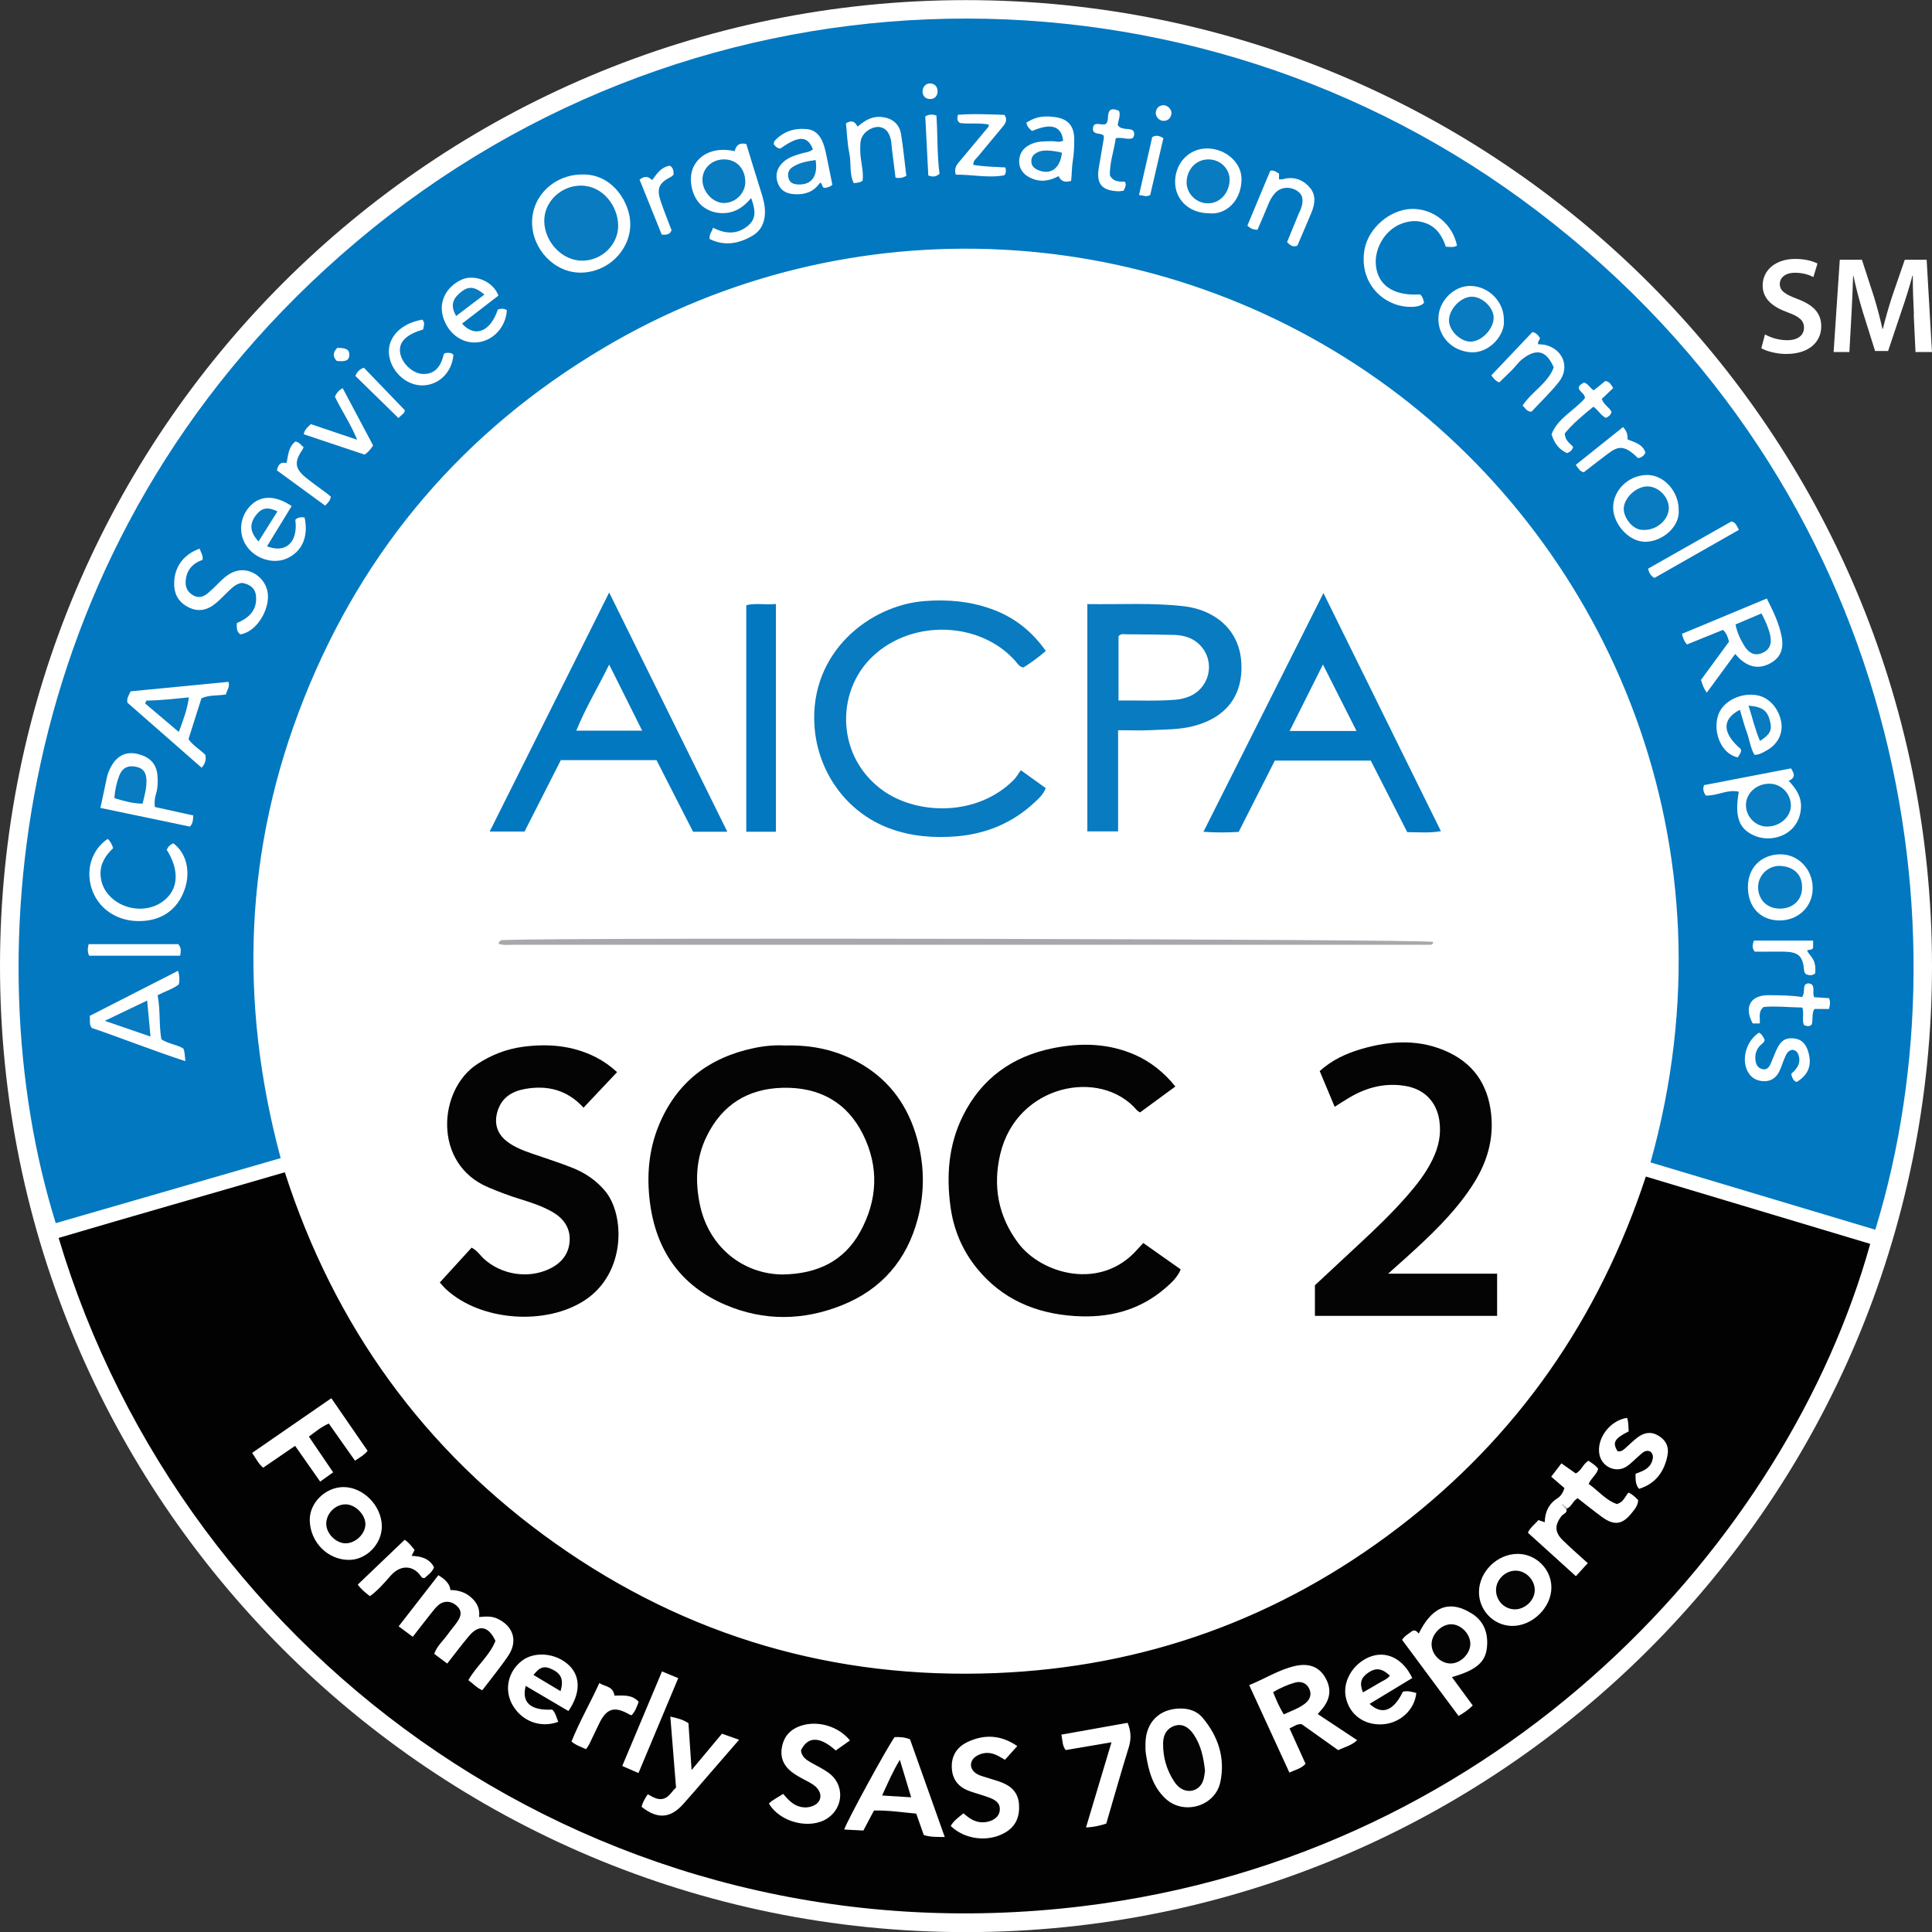
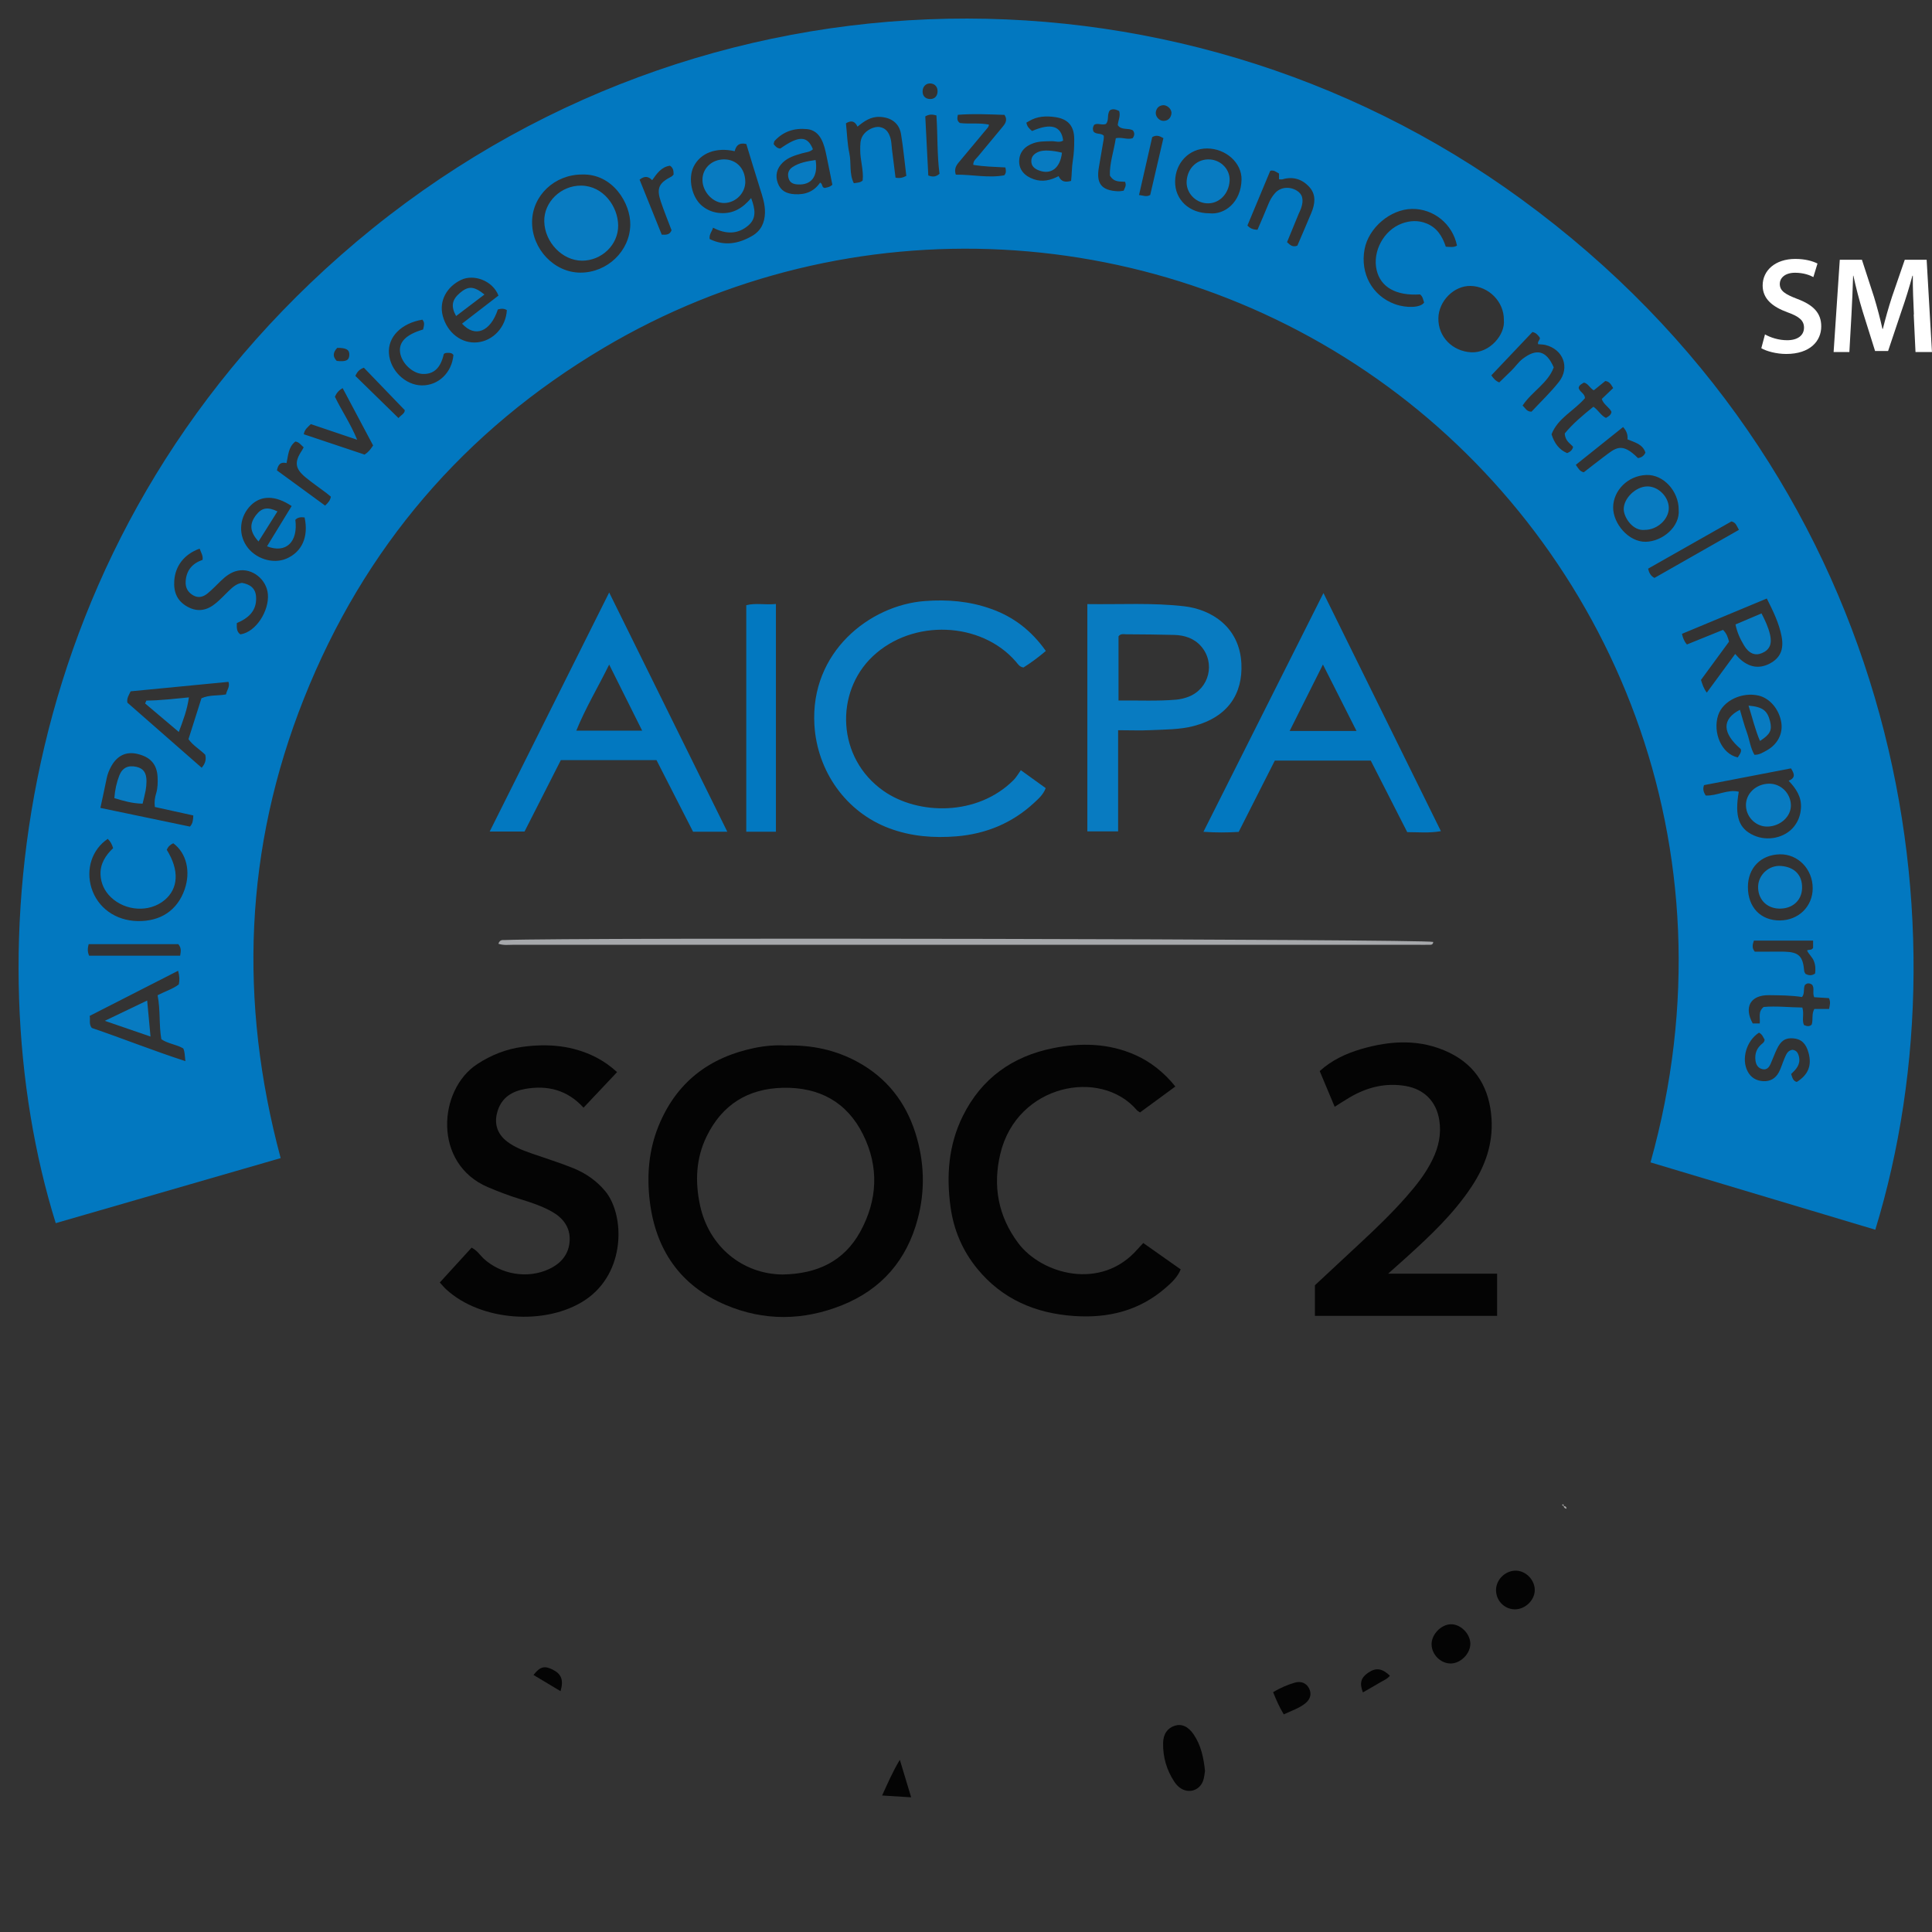
<svg xmlns="http://www.w3.org/2000/svg" width="52" height="52" viewBox="0 0 52 52" fill="none">
  <rect x="0" y="0" width="52" height="52" fill="#333333" stroke="none" />
  <g clip-path="url(#clip0_14101_30378)">
-     <path d="M26 52.003C40.359 52.003 52 40.362 52 26.003C52 11.643 40.359 0.003 26 0.003C11.641 0.003 0 11.643 0 26.003C0 40.362 11.641 52.003 26 52.003Z" fill="white" />
    <path d="M7.553 31.171C5.526 31.757 3.513 32.339 1.5 32.921C-0.751 25.692 0.389 14.601 9.163 6.878C18.343 -1.202 31.557 -1.49 40.944 5.359C50.977 12.68 53.1 24.529 50.474 33.098C48.458 32.494 46.44 31.89 44.424 31.286C46.81 22.759 43.319 14.785 37.36 10.411C31.224 5.907 22.886 5.418 16.238 9.369C12.494 11.593 9.793 14.745 8.182 18.797C6.577 22.831 6.422 26.955 7.554 31.171H7.553ZM15.666 4.697C14.926 4.697 14.328 5.263 14.321 5.97C14.314 6.701 14.918 7.337 15.621 7.338C16.348 7.339 16.951 6.755 16.964 6.055C16.976 5.475 16.493 4.67 15.666 4.697ZM45.404 17.346C45.738 17.211 46.061 17.08 46.375 16.953C46.477 17.054 46.506 17.156 46.537 17.27C46.286 17.613 46.033 17.958 45.782 18.3C45.819 18.42 45.854 18.53 45.939 18.642C46.195 18.293 46.445 17.952 46.703 17.601C46.751 17.653 46.778 17.685 46.808 17.715C47.064 17.961 47.342 18.011 47.629 17.862C47.907 17.718 48.021 17.489 47.952 17.13C47.884 16.773 47.724 16.447 47.554 16.109C46.776 16.433 46.021 16.747 45.27 17.06C45.299 17.179 45.327 17.259 45.404 17.346H45.404ZM19.774 4.069C19.273 3.956 18.854 4.118 18.671 4.481C18.511 4.799 18.615 5.31 18.896 5.541C19.039 5.659 19.204 5.724 19.396 5.735C19.744 5.756 19.999 5.592 20.217 5.331C20.32 5.611 20.376 5.869 20.139 6.07C19.854 6.312 19.533 6.307 19.192 6.128C19.163 6.234 19.084 6.301 19.1 6.433C19.492 6.628 19.875 6.565 20.245 6.349C20.477 6.214 20.581 6.003 20.589 5.733C20.596 5.501 20.524 5.291 20.456 5.076C20.328 4.671 20.206 4.264 20.087 3.876C19.895 3.832 19.814 3.912 19.774 4.069L19.774 4.069ZM4.794 26.128C3.989 26.539 3.208 26.937 2.414 27.343C2.435 27.453 2.387 27.561 2.47 27.667C3.295 27.948 4.113 28.276 4.99 28.561C4.972 28.405 4.974 28.302 4.932 28.218C4.742 28.107 4.528 28.097 4.343 27.971C4.275 27.59 4.321 27.192 4.242 26.787C4.442 26.682 4.65 26.621 4.812 26.496C4.839 26.375 4.832 26.271 4.794 26.128V26.128ZM6.083 18.689C6.104 18.572 6.196 18.488 6.149 18.352C5.268 18.437 4.387 18.523 3.516 18.607C3.465 18.716 3.407 18.794 3.429 18.912C4.09 19.492 4.758 20.077 5.428 20.664C5.529 20.547 5.555 20.439 5.524 20.314C5.38 20.17 5.196 20.068 5.073 19.895C5.192 19.517 5.311 19.142 5.422 18.794C5.646 18.695 5.856 18.733 6.083 18.69V18.689ZM46.799 21.311C46.684 21.974 46.8 22.303 47.202 22.484C47.572 22.652 48.039 22.552 48.282 22.252C48.4 22.106 48.46 21.942 48.473 21.751C48.493 21.447 48.341 21.224 48.142 21.015C48.334 20.934 48.298 20.827 48.204 20.681C47.422 20.832 46.639 20.982 45.864 21.132C45.82 21.253 45.862 21.333 45.909 21.412C46.219 21.425 46.495 21.237 46.799 21.309L46.799 21.311ZM5.372 14.767C4.956 14.916 4.715 15.235 4.69 15.634C4.671 15.94 4.767 16.177 5.047 16.331C5.332 16.487 5.584 16.426 5.816 16.23C5.931 16.134 6.034 16.024 6.142 15.919C6.25 15.814 6.359 15.709 6.513 15.688C6.729 15.727 6.878 15.83 6.892 16.062C6.917 16.442 6.682 16.64 6.374 16.77C6.371 16.896 6.365 17.004 6.47 17.074C6.898 17.011 7.247 16.431 7.21 15.994C7.178 15.595 6.786 15.28 6.4 15.36C6.217 15.397 6.072 15.511 5.939 15.639C5.824 15.751 5.712 15.869 5.588 15.971C5.476 16.062 5.345 16.107 5.202 16.025C5.057 15.943 4.988 15.819 4.997 15.653C5.013 15.351 5.178 15.162 5.452 15.069C5.47 14.955 5.411 14.875 5.373 14.767L5.372 14.767ZM39.215 6.609C39.096 6.028 38.587 5.615 38.004 5.623C37.421 5.632 36.834 6.131 36.727 6.71C36.606 7.364 36.935 7.961 37.539 8.184C37.857 8.301 38.245 8.282 38.33 8.142C38.303 8.065 38.294 7.977 38.22 7.924C37.576 7.966 37.158 7.73 37.052 7.267C36.936 6.763 37.246 6.195 37.731 6.016C37.95 5.936 38.168 5.925 38.387 6.011C38.679 6.124 38.824 6.367 38.914 6.64C39.031 6.645 39.127 6.666 39.216 6.61L39.215 6.609ZM5.203 21.948C4.846 21.869 4.505 21.794 4.168 21.72C4.15 21.581 4.168 21.465 4.203 21.353C4.247 21.206 4.249 21.057 4.241 20.907C4.223 20.569 4.046 20.372 3.694 20.291C3.398 20.222 3.158 20.334 2.998 20.618C2.94 20.721 2.896 20.828 2.872 20.945C2.82 21.203 2.763 21.461 2.702 21.745C3.526 21.917 4.326 22.084 5.113 22.248C5.192 22.16 5.196 22.074 5.203 21.948L5.203 21.948ZM2.9 22.578C2.476 22.864 2.306 23.391 2.461 23.897C2.626 24.432 3.109 24.779 3.704 24.791C4.322 24.803 4.772 24.502 4.968 23.944C5.139 23.457 5.018 22.957 4.664 22.697C4.581 22.732 4.523 22.79 4.488 22.872C4.829 23.418 4.806 23.915 4.426 24.229C4.017 24.566 3.375 24.524 2.982 24.146C2.809 23.979 2.718 23.774 2.706 23.548C2.69 23.254 2.843 23.018 3.045 22.828C3.013 22.728 2.977 22.652 2.899 22.577L2.9 22.578ZM13.416 7.954C13.254 7.542 12.743 7.375 12.415 7.531C12.02 7.718 11.813 8.102 11.916 8.498C12.037 8.96 12.428 9.259 12.853 9.214C13.279 9.17 13.617 8.799 13.642 8.347C13.565 8.298 13.482 8.305 13.4 8.329C13.202 8.927 12.787 9.099 12.436 8.711C12.765 8.457 13.094 8.203 13.417 7.955L13.416 7.954ZM8.198 13.927C8.091 13.914 8.012 13.924 7.949 13.991C8.026 14.586 7.699 14.905 7.187 14.704C7.41 14.34 7.63 13.979 7.85 13.62C7.413 13.329 7.029 13.327 6.751 13.601C6.455 13.894 6.404 14.349 6.631 14.689C6.861 15.036 7.342 15.191 7.706 15.037C8.125 14.859 8.312 14.45 8.198 13.927ZM47.221 20.316C47.353 20.318 47.454 20.252 47.554 20.196C47.845 20.034 47.991 19.748 47.944 19.447C47.888 19.093 47.639 18.796 47.338 18.723C46.892 18.616 46.373 18.856 46.244 19.251C46.095 19.706 46.328 20.291 46.772 20.386C46.792 20.354 46.817 20.32 46.836 20.283C46.855 20.245 46.87 20.204 46.852 20.16C46.352 19.73 46.339 19.357 46.83 19.104C46.892 19.309 46.944 19.515 47.017 19.713C47.09 19.912 47.111 20.13 47.221 20.316ZM32.547 5.741C32.965 5.788 33.403 5.443 33.416 4.835C33.425 4.38 32.991 3.998 32.492 3.996C32.01 3.993 31.635 4.379 31.628 4.882C31.621 5.376 32.012 5.741 32.547 5.741ZM47.045 23.872C47.044 24.418 47.388 24.778 47.907 24.774C48.409 24.77 48.789 24.397 48.789 23.907C48.789 23.393 48.394 22.985 47.907 22.994C47.395 23.004 47.046 23.359 47.045 23.872ZM27.777 3.527C28.291 3.303 28.566 3.39 28.615 3.784C28.514 3.846 28.406 3.797 28.303 3.8C28.142 3.805 27.983 3.798 27.826 3.85C27.577 3.934 27.435 4.101 27.431 4.336C27.427 4.565 27.57 4.736 27.823 4.824C28.061 4.907 28.28 4.851 28.492 4.741C28.567 4.902 28.682 4.908 28.829 4.869C28.851 4.684 28.845 4.503 28.875 4.324C28.906 4.134 28.914 3.939 28.913 3.746C28.912 3.394 28.75 3.204 28.407 3.153C28.159 3.116 27.914 3.126 27.691 3.263C27.664 3.279 27.636 3.294 27.625 3.3C27.646 3.413 27.702 3.462 27.779 3.526L27.777 3.527ZM45.182 13.717C45.183 13.223 44.775 12.768 44.313 12.784C43.807 12.802 43.423 13.207 43.418 13.653C43.414 14.09 43.832 14.59 44.294 14.582C44.744 14.575 45.223 14.177 45.182 13.717ZM22.403 4.973C22.352 4.719 22.301 4.458 22.246 4.197C22.213 4.04 22.18 3.883 22.102 3.74C22.019 3.589 21.895 3.491 21.722 3.475C21.382 3.442 21.086 3.535 20.85 3.791C20.831 3.811 20.831 3.85 20.823 3.879C20.871 3.942 20.921 3.994 21.003 3.998C21.501 3.645 21.733 3.65 21.88 4.017C21.798 4.096 21.688 4.097 21.586 4.127C21.402 4.181 21.214 4.234 21.07 4.373C20.906 4.529 20.859 4.726 20.935 4.929C21.013 5.138 21.17 5.213 21.384 5.227C21.676 5.246 21.909 5.156 22.073 4.915C22.149 4.946 22.109 5.045 22.195 5.059C22.259 5.045 22.335 5.038 22.403 4.972V4.973ZM40.477 8.609C40.481 8.122 40.072 7.705 39.58 7.696C39.135 7.687 38.723 8.1 38.714 8.564C38.705 9.068 39.094 9.454 39.596 9.482C40.1 9.51 40.522 8.997 40.476 8.609H40.477ZM33.846 6.183C33.944 5.955 34.043 5.731 34.134 5.504C34.178 5.393 34.236 5.29 34.314 5.202C34.46 5.036 34.701 5.01 34.899 5.128C35.059 5.223 35.097 5.378 35.018 5.608C35.001 5.658 34.975 5.705 34.954 5.755C34.849 6.011 34.744 6.266 34.641 6.517C34.725 6.6 34.796 6.661 34.919 6.611C35.042 6.324 35.169 6.031 35.292 5.736C35.393 5.497 35.431 5.248 35.247 5.04C35.059 4.828 34.81 4.741 34.522 4.825C34.495 4.833 34.462 4.826 34.425 4.826V4.671C34.351 4.631 34.286 4.569 34.189 4.597C33.984 5.088 33.779 5.58 33.574 6.071C33.64 6.138 33.71 6.182 33.847 6.184L33.846 6.183ZM40.14 10.103C40.197 10.186 40.256 10.255 40.353 10.293C40.46 10.189 40.567 10.084 40.674 9.981C40.783 9.878 40.863 9.749 40.985 9.656C41.359 9.37 41.622 9.435 41.819 9.888C41.662 10.316 41.228 10.54 40.981 10.915C41.054 10.983 41.092 11.083 41.221 11.08C41.465 10.817 41.733 10.565 41.958 10.279C42.263 9.891 42.071 9.398 41.591 9.284C41.529 9.269 41.464 9.271 41.401 9.265C41.366 9.189 41.48 9.13 41.437 9.079C41.382 9.004 41.339 8.957 41.246 8.936C40.886 9.315 40.518 9.704 40.139 10.103L40.14 10.103ZM23.219 4.858C23.249 4.579 23.15 4.309 23.153 4.03C23.154 3.901 23.148 3.773 23.219 3.655C23.307 3.508 23.523 3.393 23.68 3.42C23.854 3.45 23.929 3.579 23.97 3.729C23.995 3.821 23.995 3.92 24.007 4.015C24.039 4.275 24.072 4.536 24.103 4.781C24.235 4.807 24.309 4.776 24.394 4.734C24.346 4.351 24.312 3.978 24.251 3.608C24.202 3.312 23.981 3.158 23.679 3.146C23.435 3.136 23.256 3.263 23.08 3.409C23.002 3.242 22.897 3.242 22.769 3.319C22.799 3.594 22.804 3.865 22.86 4.125C22.917 4.391 22.852 4.68 22.981 4.931C23.081 4.916 23.157 4.917 23.219 4.858L23.219 4.858ZM47.344 27.794C47.004 28.011 46.862 28.505 47.039 28.839C47.127 29.005 47.271 29.089 47.456 29.1C47.646 29.111 47.791 29.024 47.878 28.86C47.938 28.748 47.972 28.621 48.023 28.503C48.07 28.397 48.103 28.275 48.244 28.255C48.362 28.271 48.4 28.35 48.422 28.454C48.464 28.662 48.33 28.791 48.209 28.907C48.242 29.014 48.264 29.097 48.361 29.121C48.67 28.928 48.771 28.676 48.676 28.332C48.608 28.084 48.48 27.964 48.264 27.947C48.053 27.93 47.931 28.009 47.82 28.245C47.761 28.371 47.714 28.502 47.658 28.629C47.617 28.723 47.556 28.803 47.439 28.777C47.32 28.751 47.264 28.66 47.249 28.544C47.225 28.359 47.283 28.206 47.431 28.089C47.466 28.062 47.493 28.03 47.495 27.981C47.455 27.922 47.439 27.843 47.344 27.794H47.344ZM27.061 4.507C26.763 4.49 26.476 4.485 26.196 4.437C26.192 4.324 26.272 4.274 26.324 4.21C26.536 3.953 26.748 3.697 26.962 3.442C27.046 3.342 27.133 3.245 27.037 3.092C26.619 3.078 26.196 3.057 25.781 3.09C25.759 3.191 25.757 3.253 25.835 3.311C26.083 3.343 26.353 3.3 26.615 3.353C26.619 3.402 26.588 3.433 26.561 3.465C26.327 3.745 26.092 4.025 25.859 4.306C25.773 4.411 25.663 4.509 25.726 4.701C26.164 4.696 26.604 4.798 27.031 4.718C27.085 4.65 27.079 4.597 27.06 4.507H27.061ZM10.042 11.989C9.765 11.466 9.496 10.96 9.223 10.447C9.115 10.507 9.058 10.579 9.014 10.678C9.192 11.048 9.432 11.395 9.613 11.836C9.157 11.682 8.757 11.547 8.366 11.415C8.282 11.5 8.199 11.553 8.176 11.688C8.726 11.872 9.278 12.057 9.814 12.236C9.919 12.166 9.977 12.089 10.042 11.989ZM11.387 8.87C11.405 8.781 11.446 8.689 11.368 8.604C10.801 8.699 10.436 9.068 10.468 9.512C10.5 9.97 10.912 10.37 11.355 10.373C11.803 10.377 12.163 10.028 12.204 9.554C12.168 9.503 12.117 9.496 12.062 9.497C12.019 9.498 11.976 9.495 11.944 9.531C11.861 9.902 11.675 10.078 11.376 10.065C11.102 10.053 10.807 9.772 10.768 9.485C10.73 9.204 10.934 9.001 11.387 8.869L11.387 8.87ZM47.364 27.545C47.38 27.384 47.312 27.233 47.468 27.103C47.802 27.072 48.161 27.114 48.51 27.118C48.565 27.296 48.491 27.451 48.554 27.589C48.634 27.624 48.703 27.637 48.763 27.575C48.804 27.439 48.755 27.293 48.833 27.156H49.23C49.248 27.058 49.278 26.97 49.226 26.865C49.087 26.857 48.952 26.848 48.829 26.84C48.776 26.716 48.845 26.601 48.774 26.504C48.706 26.458 48.639 26.45 48.578 26.513C48.531 26.614 48.581 26.733 48.502 26.835C48.21 26.789 47.911 26.789 47.612 26.785C47.114 26.78 46.931 27.104 47.175 27.546H47.364V27.545ZM42.896 10.506C42.786 10.442 42.747 10.323 42.632 10.297C42.57 10.336 42.496 10.365 42.49 10.444C42.521 10.558 42.661 10.592 42.658 10.718C42.368 11.056 41.926 11.255 41.76 11.689C41.837 11.936 41.967 12.105 42.18 12.196C42.268 12.158 42.322 12.112 42.34 12.026C42.261 11.931 42.126 11.873 42.116 11.666C42.324 11.411 42.602 11.175 42.887 10.947C43.026 11.045 43.087 11.184 43.224 11.248C43.284 11.212 43.355 11.183 43.374 11.086C43.315 10.96 43.16 10.89 43.112 10.738C43.218 10.637 43.317 10.543 43.419 10.445C43.364 10.356 43.324 10.268 43.207 10.255C43.108 10.335 43.008 10.415 42.896 10.506ZM29.708 3.653C29.708 3.676 29.712 3.709 29.707 3.739C29.665 3.993 29.622 4.245 29.577 4.499C29.499 4.941 29.645 5.127 30.089 5.148C30.141 5.151 30.194 5.138 30.243 5.133C30.273 5.056 30.326 4.995 30.281 4.893C30.15 4.88 29.983 4.915 29.873 4.724C29.86 4.402 29.979 4.067 30.032 3.72C30.192 3.684 30.34 3.768 30.485 3.72C30.536 3.651 30.546 3.585 30.494 3.511C30.37 3.434 30.188 3.515 30.085 3.369C30.093 3.243 30.166 3.124 30.122 2.987C30.038 2.949 29.952 2.913 29.87 2.972C29.785 3.09 29.859 3.242 29.764 3.337C29.654 3.378 29.544 3.301 29.451 3.358C29.408 3.426 29.407 3.486 29.432 3.541C29.508 3.627 29.628 3.572 29.709 3.653H29.708ZM44.53 15.555C45.283 15.126 46.043 14.694 46.804 14.261C46.741 14.159 46.729 14.065 46.602 14.034C45.866 14.451 45.112 14.879 44.358 15.306C44.386 15.416 44.425 15.499 44.53 15.555ZM2.399 25.723H4.849C4.864 25.617 4.892 25.523 4.799 25.412H2.386C2.362 25.512 2.346 25.604 2.399 25.723ZM7.454 12.661C7.883 12.975 8.318 13.292 8.75 13.608C8.834 13.531 8.888 13.468 8.905 13.368C8.867 13.337 8.828 13.302 8.786 13.27C8.598 13.129 8.403 12.995 8.222 12.846C7.94 12.613 7.92 12.434 8.123 12.13C8.14 12.105 8.153 12.076 8.173 12.04C8.101 11.978 8.05 11.895 7.949 11.884C7.756 12.036 7.759 12.261 7.712 12.464C7.551 12.425 7.485 12.503 7.454 12.66L7.454 12.661ZM44.287 12.182C44.212 11.948 43.989 11.905 43.804 11.825C43.817 11.702 43.778 11.592 43.685 11.494C43.261 11.833 42.837 12.172 42.413 12.511C42.48 12.602 42.514 12.686 42.627 12.712C42.797 12.581 42.973 12.441 43.153 12.306C43.481 12.062 43.641 11.882 44.086 12.33C44.174 12.317 44.243 12.277 44.287 12.182ZM17.215 4.836C17.412 5.325 17.613 5.823 17.811 6.316C17.934 6.322 18.027 6.321 18.075 6.197C17.979 5.943 17.874 5.686 17.785 5.423C17.666 5.07 17.732 4.927 18.067 4.755C18.093 4.742 18.112 4.715 18.13 4.698C18.13 4.601 18.123 4.518 18.032 4.46C17.802 4.492 17.681 4.669 17.553 4.849C17.455 4.747 17.352 4.726 17.214 4.836L17.215 4.836ZM48.799 25.317H47.206C47.168 25.426 47.148 25.516 47.23 25.614C47.351 25.614 47.479 25.614 47.607 25.614C47.746 25.614 47.886 25.611 48.026 25.614C48.416 25.625 48.526 25.735 48.56 26.133C48.562 26.162 48.584 26.189 48.595 26.212C48.685 26.257 48.764 26.266 48.854 26.202C48.868 26.092 48.866 25.98 48.82 25.865C48.777 25.757 48.683 25.684 48.637 25.581C48.695 25.551 48.76 25.584 48.8 25.511V25.316L48.799 25.317ZM9.794 9.896C9.669 9.944 9.614 10.006 9.565 10.118C9.943 10.488 10.33 10.864 10.725 11.252C10.804 11.163 10.893 11.131 10.895 11.04C10.527 10.658 10.165 10.282 9.794 9.897L9.794 9.896ZM30.958 5.248C31.074 4.747 31.194 4.23 31.313 3.718C31.203 3.654 31.118 3.627 31.012 3.691C30.896 4.199 30.779 4.714 30.657 5.25C30.773 5.259 30.851 5.309 30.958 5.248ZM24.904 3.131C24.932 3.669 24.958 4.198 24.985 4.723C25.1 4.765 25.188 4.766 25.287 4.677C25.219 4.163 25.24 3.631 25.204 3.107C25.101 3.079 25.02 3.067 24.904 3.132L24.904 3.131ZM31.32 2.831C31.208 2.834 31.13 2.894 31.109 3.014C31.09 3.125 31.192 3.25 31.308 3.253C31.43 3.256 31.505 3.187 31.528 3.07C31.549 2.961 31.445 2.84 31.32 2.83L31.32 2.831ZM25.234 2.47C25.241 2.348 25.171 2.259 25.056 2.247C24.929 2.233 24.834 2.324 24.832 2.457C24.83 2.591 24.912 2.66 25.027 2.665C25.144 2.67 25.226 2.6 25.235 2.47H25.234ZM9.077 9.362C8.952 9.495 8.957 9.606 9.064 9.714C9.307 9.741 9.395 9.701 9.402 9.558C9.41 9.414 9.322 9.361 9.077 9.363V9.362Z" fill="#0278C0" />
-     <path d="M44.298 31.667C46.336 32.278 48.337 32.879 50.337 33.479C48.132 41.407 40.496 49.931 29.125 51.307C16.204 52.872 4.975 44.692 1.578 33.319C3.595 32.721 5.619 32.15 7.666 31.552C8.999 35.69 11.413 39.042 14.955 41.547C18.495 44.05 22.46 45.201 26.784 45.032C30.803 44.875 34.434 43.564 37.633 41.119C40.831 38.675 43.033 35.512 44.298 31.667ZM42.152 40.605C42.303 40.574 42.321 40.395 42.465 40.326C42.677 40.49 42.893 40.666 43.118 40.83C43.446 41.069 43.668 41.038 43.919 40.721C43.998 40.621 44.087 40.522 44.091 40.374C44.014 40.297 43.935 40.215 43.831 40.173C43.731 40.283 43.702 40.427 43.522 40.482C43.227 40.387 43.019 40.121 42.759 39.94C42.831 39.776 42.974 39.69 43.015 39.536C42.95 39.436 42.845 39.384 42.755 39.316C42.606 39.399 42.567 39.584 42.411 39.658C42.286 39.57 42.166 39.485 42.026 39.386C41.931 39.51 41.843 39.624 41.751 39.745C41.881 39.857 41.994 39.955 42.107 40.052C42.073 40.166 42.01 40.268 41.927 40.32C41.686 40.472 41.584 40.689 41.577 40.97C41.51 40.947 41.462 40.932 41.405 40.913C41.316 41.023 41.189 41.107 41.123 41.253C41.557 41.646 41.978 42.027 42.415 42.423C42.527 42.301 42.625 42.193 42.735 42.073C42.502 41.86 42.276 41.665 42.063 41.456C41.841 41.239 41.841 41.045 42.031 40.801C42.077 40.741 42.202 40.725 42.154 40.605H42.152H42.152ZM35.468 46.133C35.509 46.086 35.53 46.062 35.551 46.038C35.816 45.742 35.85 45.447 35.657 45.13C35.489 44.855 35.214 44.756 34.844 44.843C34.414 44.944 34.045 45.185 33.622 45.355C33.989 46.152 34.344 46.925 34.704 47.709C34.87 47.632 35.028 47.6 35.139 47.472C34.996 47.156 34.856 46.846 34.708 46.52C34.82 46.474 34.898 46.396 35.034 46.406C35.352 46.632 35.682 46.867 36.017 47.105C36.193 47.021 36.377 46.981 36.529 46.837C36.169 46.598 35.83 46.375 35.467 46.134L35.468 46.133ZM11.11 44.055C11.29 43.823 11.446 43.62 11.607 43.418C11.667 43.342 11.727 43.264 11.799 43.202C11.951 43.073 12.149 43.086 12.295 43.222C12.426 43.343 12.432 43.471 12.307 43.653C12.227 43.768 12.133 43.872 12.053 43.986C11.933 44.158 11.762 44.297 11.687 44.513C11.805 44.601 11.913 44.682 12.037 44.775C12.24 44.516 12.426 44.267 12.626 44.03C12.89 43.716 13.149 43.763 13.335 44.165C13.181 44.562 12.825 44.836 12.606 45.222C12.729 45.309 12.825 45.426 12.981 45.493C13.216 45.184 13.463 44.886 13.678 44.567C13.949 44.167 13.814 43.76 13.38 43.563C13.23 43.495 13.075 43.506 12.895 43.522C12.923 43.285 12.829 43.126 12.675 42.99C12.515 42.849 12.325 42.799 12.122 42.796C12.113 42.653 12.006 42.52 11.799 42.397C11.447 42.849 11.094 43.304 10.73 43.773C10.864 43.873 10.974 43.955 11.11 44.055V44.055ZM25.428 49.443C25.107 48.539 24.799 47.674 24.493 46.813C24.351 46.755 24.213 46.75 24.078 46.754C23.855 47.07 22.807 48.991 22.722 49.242C22.895 49.251 23.065 49.26 23.238 49.269C23.338 49.079 23.432 48.902 23.523 48.73C23.918 48.722 24.288 48.78 24.661 48.814C24.733 49.017 24.799 49.207 24.863 49.389C25.045 49.449 25.215 49.441 25.428 49.443ZM31.765 45.985C31.209 45.99 30.843 46.351 30.831 46.909C30.829 47.006 30.827 47.103 30.841 47.198C30.909 47.648 31.021 48.084 31.37 48.41C31.86 48.867 32.709 48.619 32.846 47.963C32.981 47.317 32.79 46.735 32.369 46.234C32.217 46.053 32.002 45.982 31.765 45.985H31.765ZM39.079 45.139C39.694 44.966 39.958 44.757 40.013 44.402C40.073 44.008 39.963 43.653 39.629 43.438C38.959 43.009 38.511 43.308 38.186 43.967C38.144 43.924 38.103 43.861 38.015 43.895C37.933 43.963 37.815 44.017 37.737 44.136C38.222 44.789 38.701 45.435 39.181 46.082C39.206 46.116 39.232 46.15 39.258 46.185C39.405 46.099 39.526 46.018 39.639 45.903C39.449 45.644 39.267 45.395 39.079 45.14V45.139ZM22.878 46.845C22.567 46.465 22.026 46.306 21.583 46.441C21.275 46.534 21.09 46.736 21.041 47.052C20.993 47.367 21.141 47.59 21.395 47.754C21.502 47.823 21.617 47.883 21.73 47.943C21.825 47.993 21.919 48.044 21.991 48.127C22.141 48.298 22.101 48.509 21.895 48.6C21.787 48.647 21.677 48.66 21.551 48.633C21.337 48.585 21.209 48.432 21.079 48.283C20.939 48.377 20.8 48.436 20.696 48.542C20.993 49.053 21.805 49.252 22.273 48.939C22.713 48.644 22.732 48.025 22.303 47.716C22.156 47.61 21.99 47.53 21.831 47.441C21.697 47.365 21.575 47.282 21.558 47.112C21.739 46.73 22.067 46.729 22.494 47.115C22.614 47.03 22.735 46.945 22.878 46.844V46.845ZM25.59 49.148C25.971 49.514 26.597 49.588 27.05 49.326C27.345 49.156 27.449 48.892 27.427 48.565C27.407 48.259 27.228 48.077 26.957 47.973C26.818 47.919 26.671 47.883 26.529 47.835C26.448 47.809 26.361 47.788 26.29 47.744C26.078 47.615 26.083 47.378 26.297 47.255C26.455 47.165 26.626 47.156 26.794 47.227C26.881 47.263 26.96 47.316 27.049 47.365C27.156 47.246 27.259 47.129 27.38 46.995C26.933 46.69 26.491 46.675 26.044 46.885C25.749 47.024 25.592 47.272 25.62 47.614C25.645 47.933 25.831 48.118 26.119 48.217C26.291 48.276 26.469 48.322 26.638 48.387C26.853 48.469 26.926 48.572 26.908 48.735C26.891 48.882 26.767 48.995 26.572 49.035C26.407 49.07 26.251 49.033 26.11 48.944C26.048 48.905 25.993 48.855 25.931 48.806C25.801 48.914 25.668 49.003 25.589 49.147L25.59 49.148ZM7.942 38.914C8.175 39.247 8.393 39.558 8.618 39.878C8.749 39.784 8.851 39.711 8.967 39.628C8.744 39.301 8.532 38.987 8.314 38.667C8.501 38.526 8.656 38.399 8.85 38.315C9.089 38.654 9.321 38.983 9.555 39.315C9.683 39.227 9.798 39.168 9.894 39.049C9.574 38.585 9.253 38.119 8.918 37.633C8.2 38.128 7.5 38.612 6.786 39.105C6.892 39.258 6.958 39.402 7.084 39.503C7.373 39.306 7.646 39.118 7.943 38.915L7.942 38.914ZM17.268 48.63C17.69 48.967 18.039 48.946 18.387 48.56C18.574 48.353 18.753 48.14 18.936 47.93C19.251 47.567 19.565 47.205 19.893 46.826C19.724 46.766 19.585 46.716 19.432 46.662C19.174 46.97 18.92 47.275 18.614 47.642C18.582 47.163 18.556 46.77 18.53 46.381C18.386 46.282 18.234 46.245 18.042 46.203C18.095 46.851 18.145 47.478 18.196 48.115C18.08 48.21 18.019 48.363 17.866 48.41C17.704 48.46 17.566 48.363 17.434 48.292C17.354 48.415 17.295 48.515 17.268 48.63H17.268ZM38.011 45.165C37.764 44.643 37.311 44.412 36.854 44.6C36.413 44.783 36.133 45.252 36.222 45.681C36.319 46.15 36.716 46.441 37.214 46.41C37.684 46.38 38.074 46.022 38.12 45.567C38 45.533 37.88 45.501 37.759 45.532C37.507 46.051 37.199 46.171 36.863 45.86C37.251 45.625 37.633 45.394 38.011 45.165ZM15.299 46.053C15.627 45.577 15.628 45.127 15.321 44.827C14.977 44.492 14.396 44.434 14.05 44.698C13.675 44.985 13.565 45.473 13.787 45.876C14.035 46.324 14.542 46.521 15.025 46.344C14.979 46.228 14.953 46.105 14.865 46.014C14.282 46.044 14.031 45.824 14.15 45.376C14.531 45.601 14.908 45.822 15.299 46.053L15.299 46.053ZM9.246 40.025C8.762 40.025 8.323 40.45 8.337 40.926C8.354 41.516 8.823 41.98 9.384 41.985C9.87 41.989 10.286 41.547 10.277 41.067C10.266 40.522 9.775 40.025 9.247 40.025H9.246ZM39.807 42.842C39.801 43.34 40.199 43.753 40.692 43.762C41.242 43.771 41.758 43.267 41.756 42.723C41.753 42.231 41.341 41.823 40.849 41.823C40.3 41.823 39.813 42.3 39.807 42.842ZM29.229 49.186C29.439 49.178 29.611 49.135 29.775 49.083C29.979 48.388 30.171 47.707 30.38 47.032C30.45 46.805 30.445 46.598 30.349 46.37C29.753 46.476 29.166 46.581 28.567 46.688C28.603 46.854 28.59 46.997 28.686 47.103C29.087 47.035 29.475 46.969 29.916 46.894C29.681 47.678 29.461 48.412 29.23 49.186H29.229ZM43.836 38.526C43.826 38.392 43.835 38.274 43.793 38.162C43.33 38.23 42.962 38.723 43.05 39.154C43.117 39.481 43.493 39.654 43.773 39.475C43.898 39.395 44 39.28 44.115 39.183C44.203 39.108 44.284 39.008 44.419 39.068C44.51 39.148 44.497 39.242 44.463 39.337C44.389 39.541 44.199 39.598 44.021 39.668C44.021 39.816 44.014 39.954 44.114 40.073C44.556 39.936 44.786 39.62 44.877 39.194C44.93 38.943 44.841 38.767 44.641 38.644C44.439 38.52 44.251 38.556 44.075 38.689C43.972 38.766 43.88 38.857 43.784 38.943C43.712 39.007 43.648 39.083 43.536 39.06C43.393 38.827 43.449 38.721 43.835 38.526H43.836ZM17.185 47.721C17.548 46.856 17.899 46.017 18.255 45.167C18.092 45.1 17.965 45.048 17.818 44.986C17.461 45.835 17.107 46.677 16.748 47.531C16.896 47.595 17.022 47.65 17.184 47.721L17.185 47.721ZM15.773 47.079C15.812 47.022 15.839 46.989 15.857 46.951C15.946 46.769 16.034 46.585 16.121 46.402C16.322 45.98 16.532 45.912 16.935 46.142C16.952 46.152 16.972 46.158 16.997 46.168C17.096 46.066 17.142 45.936 17.19 45.804C17.007 45.599 16.763 45.638 16.538 45.638C16.501 45.379 16.284 45.4 16.132 45.299C15.879 45.85 15.592 46.348 15.382 46.874C15.51 46.98 15.635 47.014 15.773 47.079ZM9.629 42.649C9.725 42.783 9.84 42.87 9.957 42.961C10.18 42.799 10.347 42.599 10.516 42.408C10.782 42.106 11.126 42.126 11.331 42.427C11.347 42.452 11.366 42.482 11.432 42.471C11.512 42.392 11.633 42.321 11.682 42.181C11.55 41.938 11.325 41.887 11.078 41.876C11.108 41.818 11.131 41.772 11.159 41.717C11.068 41.603 10.976 41.492 10.892 41.443C10.458 41.858 10.048 42.249 9.629 42.65L9.629 42.649Z" fill="#020202" />
    <path d="M21.128 28.14C21.851 28.12 22.493 28.259 23.09 28.586C23.863 29.01 24.37 29.655 24.635 30.485C24.879 31.249 24.907 32.031 24.701 32.805C24.408 33.912 23.731 34.703 22.66 35.131C21.617 35.548 20.561 35.561 19.525 35.12C18.3 34.597 17.644 33.627 17.488 32.325C17.406 31.639 17.46 30.956 17.727 30.301C18.206 29.13 19.085 28.459 20.306 28.206C20.591 28.147 20.881 28.124 21.128 28.14ZM21.064 34.303C22.006 34.287 22.717 33.941 23.151 33.157C23.621 32.304 23.664 31.408 23.227 30.531C22.791 29.655 22.041 29.257 21.074 29.278C20.131 29.298 19.435 29.733 19.019 30.586C18.729 31.18 18.705 31.808 18.842 32.444C19.082 33.558 19.989 34.293 21.064 34.303V34.303Z" fill="#040404" />
    <path d="M11.837 34.519C12.138 34.19 12.419 33.88 12.694 33.58C12.854 33.667 12.92 33.783 13.013 33.871C13.485 34.309 14.208 34.426 14.782 34.155C15.11 34 15.317 33.749 15.333 33.385C15.348 33.027 15.149 32.775 14.847 32.607C14.583 32.461 14.297 32.365 14.01 32.277C13.712 32.186 13.422 32.076 13.135 31.954C11.646 31.323 11.789 29.332 12.843 28.642C13.219 28.395 13.624 28.236 14.064 28.176C14.748 28.083 15.415 28.137 16.042 28.458C16.243 28.561 16.424 28.688 16.609 28.856C16.3 29.184 16.008 29.493 15.706 29.813C15.269 29.334 14.735 29.203 14.138 29.308C13.793 29.369 13.512 29.531 13.396 29.893C13.289 30.227 13.374 30.514 13.648 30.724C13.847 30.877 14.078 30.964 14.311 31.046C14.685 31.177 15.064 31.293 15.431 31.442C15.761 31.576 16.051 31.775 16.286 32.055C16.819 32.691 16.857 34.261 15.742 34.995C14.69 35.687 12.937 35.559 12.01 34.704C11.947 34.646 11.893 34.579 11.836 34.518L11.837 34.519Z" fill="#040404" />
    <path d="M35.391 34.593C35.794 34.218 36.21 33.83 36.626 33.443C37.052 33.048 37.469 32.644 37.853 32.208C38.123 31.901 38.376 31.582 38.556 31.21C38.72 30.875 38.797 30.526 38.739 30.151C38.662 29.651 38.336 29.319 37.84 29.231C37.296 29.136 36.798 29.261 36.33 29.535C36.201 29.61 36.077 29.693 35.923 29.789C35.786 29.462 35.656 29.151 35.52 28.828C35.847 28.533 36.223 28.358 36.624 28.239C37.429 28.002 38.236 27.957 39.012 28.334C39.746 28.691 40.095 29.313 40.145 30.114C40.187 30.786 39.975 31.383 39.611 31.934C39.127 32.668 38.492 33.264 37.846 33.849C37.705 33.977 37.562 34.102 37.362 34.281H40.295V35.417H35.391V34.594V34.593Z" fill="#040404" />
    <path d="M31.634 29.244C31.305 29.486 30.995 29.713 30.684 29.941C30.65 29.917 30.619 29.903 30.599 29.88C29.621 28.736 27.371 29.187 26.925 31.05C26.717 31.916 26.861 32.732 27.409 33.462C28.033 34.291 29.634 34.756 30.622 33.617C30.664 33.568 30.71 33.523 30.772 33.456C31.107 33.692 31.438 33.926 31.779 34.166C31.689 34.381 31.532 34.524 31.372 34.663C30.667 35.278 29.831 35.483 28.918 35.421C27.878 35.351 26.98 34.974 26.305 34.15C25.906 33.665 25.669 33.104 25.584 32.488C25.468 31.643 25.529 30.816 25.915 30.037C26.419 29.021 27.252 28.43 28.345 28.211C29.093 28.061 29.841 28.077 30.557 28.395C30.961 28.574 31.335 28.867 31.634 29.243V29.244Z" fill="#040404" />
    <path d="M28.149 17.52C27.948 17.692 27.75 17.837 27.548 17.965C27.441 17.952 27.397 17.872 27.343 17.809C26.413 16.731 24.567 16.645 23.488 17.667C22.467 18.633 22.516 20.403 23.782 21.289C24.71 21.939 26.308 21.973 27.283 20.993C27.358 20.917 27.411 20.819 27.476 20.73C27.73 20.914 27.93 21.057 28.145 21.212C28.082 21.384 27.953 21.497 27.831 21.61C27.242 22.155 26.536 22.445 25.744 22.51C25.129 22.56 24.522 22.513 23.936 22.294C22.767 21.858 21.994 20.755 21.92 19.514C21.802 17.553 23.406 16.288 24.893 16.177C25.505 16.131 26.091 16.181 26.664 16.384C27.276 16.599 27.756 16.967 28.149 17.521V17.52Z" fill="#087BC1" />
    <path d="M35.621 15.962C36.686 18.122 37.728 20.234 38.782 22.371C38.462 22.427 38.178 22.397 37.876 22.397C37.55 21.757 37.225 21.12 36.894 20.471H34.312C33.988 21.111 33.664 21.75 33.339 22.391C33.028 22.409 32.73 22.412 32.391 22.388C33.466 20.249 34.528 18.136 35.621 15.962ZM36.511 19.674C36.203 19.063 35.916 18.495 35.607 17.886C35.298 18.502 35.011 19.076 34.711 19.674H36.511Z" fill="#0278C0" />
    <path d="M19.574 22.386H18.654C18.331 21.754 18.001 21.107 17.67 20.459H15.095C14.773 21.094 14.448 21.733 14.118 22.381H13.18C14.251 20.238 15.308 18.123 16.396 15.947C17.466 18.113 18.509 20.227 19.575 22.385L19.574 22.386ZM17.284 19.666C16.989 19.077 16.705 18.506 16.396 17.887C16.095 18.5 15.762 19.048 15.511 19.666H17.284Z" fill="#0278C0" />
    <path d="M29.266 16.259C30.159 16.272 31.018 16.219 31.873 16.318C32.612 16.404 33.362 16.879 33.412 17.857C33.452 18.663 33.06 19.296 32.129 19.541C31.754 19.639 31.364 19.633 30.98 19.652C30.694 19.666 30.407 19.654 30.094 19.654V22.377H29.266V16.259H29.266ZM30.105 18.855C30.646 18.848 31.15 18.875 31.654 18.832C31.769 18.822 31.887 18.793 31.995 18.751C32.55 18.531 32.718 17.841 32.326 17.393C32.138 17.179 31.882 17.097 31.606 17.089C31.177 17.077 30.748 17.075 30.318 17.072C30.247 17.072 30.166 17.046 30.105 17.126V18.855H30.105Z" fill="#087BC1" />
    <path d="M20.884 22.387H20.086V16.289C20.336 16.224 20.6 16.286 20.884 16.256V22.388V22.387Z" fill="#0278C0" />
    <path d="M13.414 25.401C13.458 25.28 13.53 25.304 13.589 25.301C15.451 25.228 38.314 25.275 38.576 25.352C38.568 25.452 38.488 25.424 38.431 25.428C38.356 25.433 38.281 25.429 38.206 25.429C30.073 25.429 21.941 25.429 13.809 25.429C13.683 25.429 13.554 25.449 13.414 25.401Z" fill="#A6A8AB" />
    <path d="M15.663 7.016C15.136 7.014 14.662 6.522 14.649 5.961C14.636 5.437 15.101 4.988 15.647 4.996C16.237 5.004 16.632 5.557 16.638 6.066C16.644 6.588 16.193 7.019 15.663 7.016H15.663Z" fill="#087BC1" />
    <path d="M46.712 16.807C46.953 16.705 47.177 16.61 47.411 16.51C47.509 16.698 47.594 16.881 47.64 17.077C47.702 17.337 47.625 17.495 47.42 17.58C47.24 17.655 47.072 17.591 46.942 17.373C46.845 17.21 46.758 17.038 46.711 16.807H46.712Z" fill="#087BC1" />
    <path d="M20.06 4.881C20.066 5.191 19.809 5.456 19.496 5.464C19.201 5.471 18.916 5.176 18.907 4.857C18.897 4.542 19.146 4.296 19.478 4.29C19.812 4.284 20.053 4.53 20.059 4.881H20.06Z" fill="#087BC1" />
    <path d="M4.051 27.899C3.629 27.754 3.259 27.626 2.82 27.476C3.23 27.279 3.577 27.113 3.961 26.929C3.992 27.258 4.019 27.549 4.051 27.899Z" fill="#087BC1" />
    <path d="M3.939 18.856C4.312 18.854 4.681 18.808 5.084 18.77C5.039 19.105 4.93 19.384 4.813 19.701C4.497 19.433 4.201 19.183 3.906 18.934C3.917 18.908 3.928 18.882 3.939 18.857V18.856Z" fill="#087BC1" />
    <path d="M48.202 21.666C48.211 21.967 47.933 22.231 47.588 22.247C47.278 22.262 47.006 22.009 46.993 21.693C46.978 21.367 47.26 21.096 47.618 21.093C47.931 21.091 48.192 21.347 48.202 21.665V21.666Z" fill="#087BC1" />
    <path d="M3.838 21.631C3.553 21.625 3.322 21.555 3.078 21.482C3.094 21.26 3.138 21.063 3.21 20.876C3.293 20.662 3.45 20.59 3.674 20.64C3.858 20.683 3.941 20.796 3.943 21.02C3.943 21.105 3.935 21.191 3.92 21.275C3.899 21.389 3.868 21.501 3.838 21.631Z" fill="#087BC1" />
    <path d="M13.039 7.927C12.781 8.122 12.53 8.313 12.276 8.506C12.132 8.248 12.163 8.069 12.374 7.888C12.602 7.692 12.755 7.697 13.039 7.927Z" fill="#087BC1" />
    <path d="M7.467 13.765C7.297 14.034 7.13 14.301 6.958 14.574C6.72 14.31 6.707 14.1 6.897 13.856C7.046 13.666 7.207 13.637 7.467 13.764L7.467 13.765Z" fill="#087BC1" />
    <path d="M47.063 18.992C47.443 19.026 47.571 19.125 47.642 19.417C47.699 19.654 47.646 19.765 47.37 19.943C47.24 19.641 47.168 19.326 47.062 18.992H47.063Z" fill="#087BC1" />
    <path d="M31.939 4.87C31.965 4.513 32.235 4.267 32.572 4.292C32.878 4.315 33.114 4.575 33.095 4.869C33.072 5.23 32.802 5.493 32.477 5.472C32.163 5.452 31.917 5.177 31.939 4.87H31.939Z" fill="#087BC1" />
    <path d="M48.503 23.91C48.491 24.245 48.236 24.467 47.877 24.455C47.536 24.443 47.303 24.187 47.321 23.843C47.337 23.541 47.612 23.283 47.933 23.307C48.287 23.334 48.515 23.541 48.503 23.91Z" fill="#087BC1" />
    <path d="M28.583 4.11C28.536 4.528 28.285 4.711 27.963 4.587C27.841 4.541 27.756 4.468 27.758 4.333C27.759 4.197 27.852 4.125 27.969 4.08C28.088 4.034 28.328 4.045 28.584 4.11H28.583Z" fill="#087BC1" />
    <path d="M44.268 14.262C43.946 14.297 43.708 13.928 43.703 13.711C43.696 13.417 44.021 13.098 44.334 13.092C44.63 13.087 44.914 13.369 44.916 13.67C44.918 13.977 44.605 14.263 44.268 14.262Z" fill="#087BC1" />
    <path d="M21.952 4.306C22.023 4.752 21.837 4.987 21.469 4.964C21.352 4.957 21.26 4.92 21.225 4.8C21.188 4.672 21.224 4.566 21.335 4.494C21.517 4.375 21.725 4.342 21.952 4.306Z" fill="#087BC1" />
-     <path d="M39.58 9.195C39.312 9.197 39.008 8.905 39 8.637C38.991 8.333 39.306 7.994 39.605 7.986C39.891 7.978 40.207 8.28 40.202 8.556C40.196 8.862 39.876 9.192 39.581 9.195H39.58Z" fill="#087BC1" />
    <path d="M34.553 46.143C34.429 45.94 34.348 45.748 34.266 45.544C34.459 45.431 34.652 45.344 34.855 45.287C35.023 45.24 35.162 45.304 35.233 45.442C35.305 45.582 35.276 45.727 35.139 45.84C34.973 45.977 34.768 46.041 34.552 46.143H34.553Z" fill="#040404" />
    <path d="M24.524 48.375C24.24 48.357 24.007 48.342 23.742 48.326C23.893 47.999 24.023 47.69 24.219 47.365C24.327 47.721 24.421 48.034 24.524 48.375Z" fill="#040404" />
    <path d="M32.433 47.666C32.419 47.743 32.414 47.842 32.381 47.931C32.284 48.198 31.983 48.286 31.754 48.115C31.696 48.072 31.644 48.013 31.604 47.951C31.399 47.639 31.3 47.293 31.305 46.921C31.307 46.672 31.422 46.513 31.616 46.449C31.802 46.389 31.98 46.465 32.128 46.683C32.325 46.974 32.396 47.307 32.433 47.667V47.666Z" fill="#040404" />
-     <path d="M42.091 40.542C42.074 40.53 42.057 40.518 42.039 40.506C42.092 40.465 42.086 40.512 42.092 40.541H42.091V40.542Z" fill="#A9A9A9" />
+     <path d="M42.091 40.542C42.074 40.53 42.057 40.518 42.039 40.506C42.092 40.465 42.086 40.512 42.092 40.541H42.091Z" fill="#A9A9A9" />
    <path d="M42.163 40.609C42.122 40.601 42.093 40.58 42.086 40.537H42.087C42.134 40.537 42.163 40.558 42.161 40.61H42.163V40.609Z" fill="#A9A9A9" />
    <path d="M39.056 43.717C39.314 43.716 39.567 43.968 39.574 44.233C39.581 44.502 39.316 44.773 39.045 44.773C38.775 44.773 38.536 44.535 38.531 44.261C38.526 43.991 38.789 43.719 39.056 43.717H39.056Z" fill="#040404" />
    <path d="M37.409 45.101C37.342 45.19 37.24 45.228 37.148 45.282C36.995 45.374 36.839 45.461 36.683 45.551C36.586 45.301 36.628 45.157 36.825 45.021C37.031 44.879 37.199 44.901 37.409 45.101V45.101Z" fill="#040404" />
    <path d="M15.087 45.518C14.83 45.364 14.595 45.223 14.359 45.082C14.533 44.859 14.652 44.826 14.872 44.936C15.108 45.053 15.176 45.214 15.087 45.518V45.518Z" fill="#040404" />
-     <path d="M9.303 41.539C9.047 41.538 8.789 41.284 8.781 41.026C8.774 40.741 9.022 40.487 9.305 40.49C9.569 40.492 9.843 40.774 9.835 41.035C9.828 41.291 9.565 41.54 9.303 41.538V41.539Z" fill="#040404" />
    <path d="M41.308 42.81C41.299 43.086 41.033 43.328 40.752 43.315C40.474 43.302 40.258 43.065 40.266 42.783C40.274 42.5 40.534 42.261 40.817 42.275C41.086 42.288 41.317 42.539 41.308 42.809V42.81Z" fill="#040404" />
    <path d="M47.5 8.998C47.648 9.083 47.868 9.157 48.101 9.157C48.392 9.157 48.555 9.022 48.555 8.818C48.555 8.63 48.43 8.52 48.112 8.406C47.704 8.258 47.442 8.041 47.442 7.684C47.442 7.279 47.782 6.969 48.32 6.969C48.589 6.969 48.788 7.028 48.918 7.093L48.807 7.458C48.719 7.409 48.546 7.341 48.315 7.341C48.027 7.341 47.903 7.496 47.903 7.639C47.903 7.83 48.045 7.919 48.378 8.047C48.809 8.209 49.019 8.426 49.019 8.784C49.019 9.181 48.717 9.527 48.076 9.527C47.814 9.527 47.542 9.453 47.406 9.372L47.506 8.997L47.5 8.998Z" fill="white" />
    <path d="M51.513 8.464C51.499 8.144 51.48 7.756 51.484 7.422H51.473C51.392 7.723 51.289 8.059 51.179 8.372L50.818 9.448H50.468L50.135 8.386C50.039 8.07 49.951 7.731 49.884 7.42H49.877C49.866 7.745 49.852 8.139 49.832 8.476L49.776 9.475H49.352L49.518 6.992H50.114L50.439 7.991C50.527 8.281 50.605 8.576 50.666 8.852H50.677C50.744 8.583 50.829 8.278 50.924 7.987L51.267 6.992H51.856L51.999 9.475H51.556L51.508 8.462L51.513 8.464Z" fill="white" />
  </g>
  <defs>
    <clipPath id="clip0_14101_30378">
      <rect width="52" height="52" fill="white" />
    </clipPath>
  </defs>
</svg>